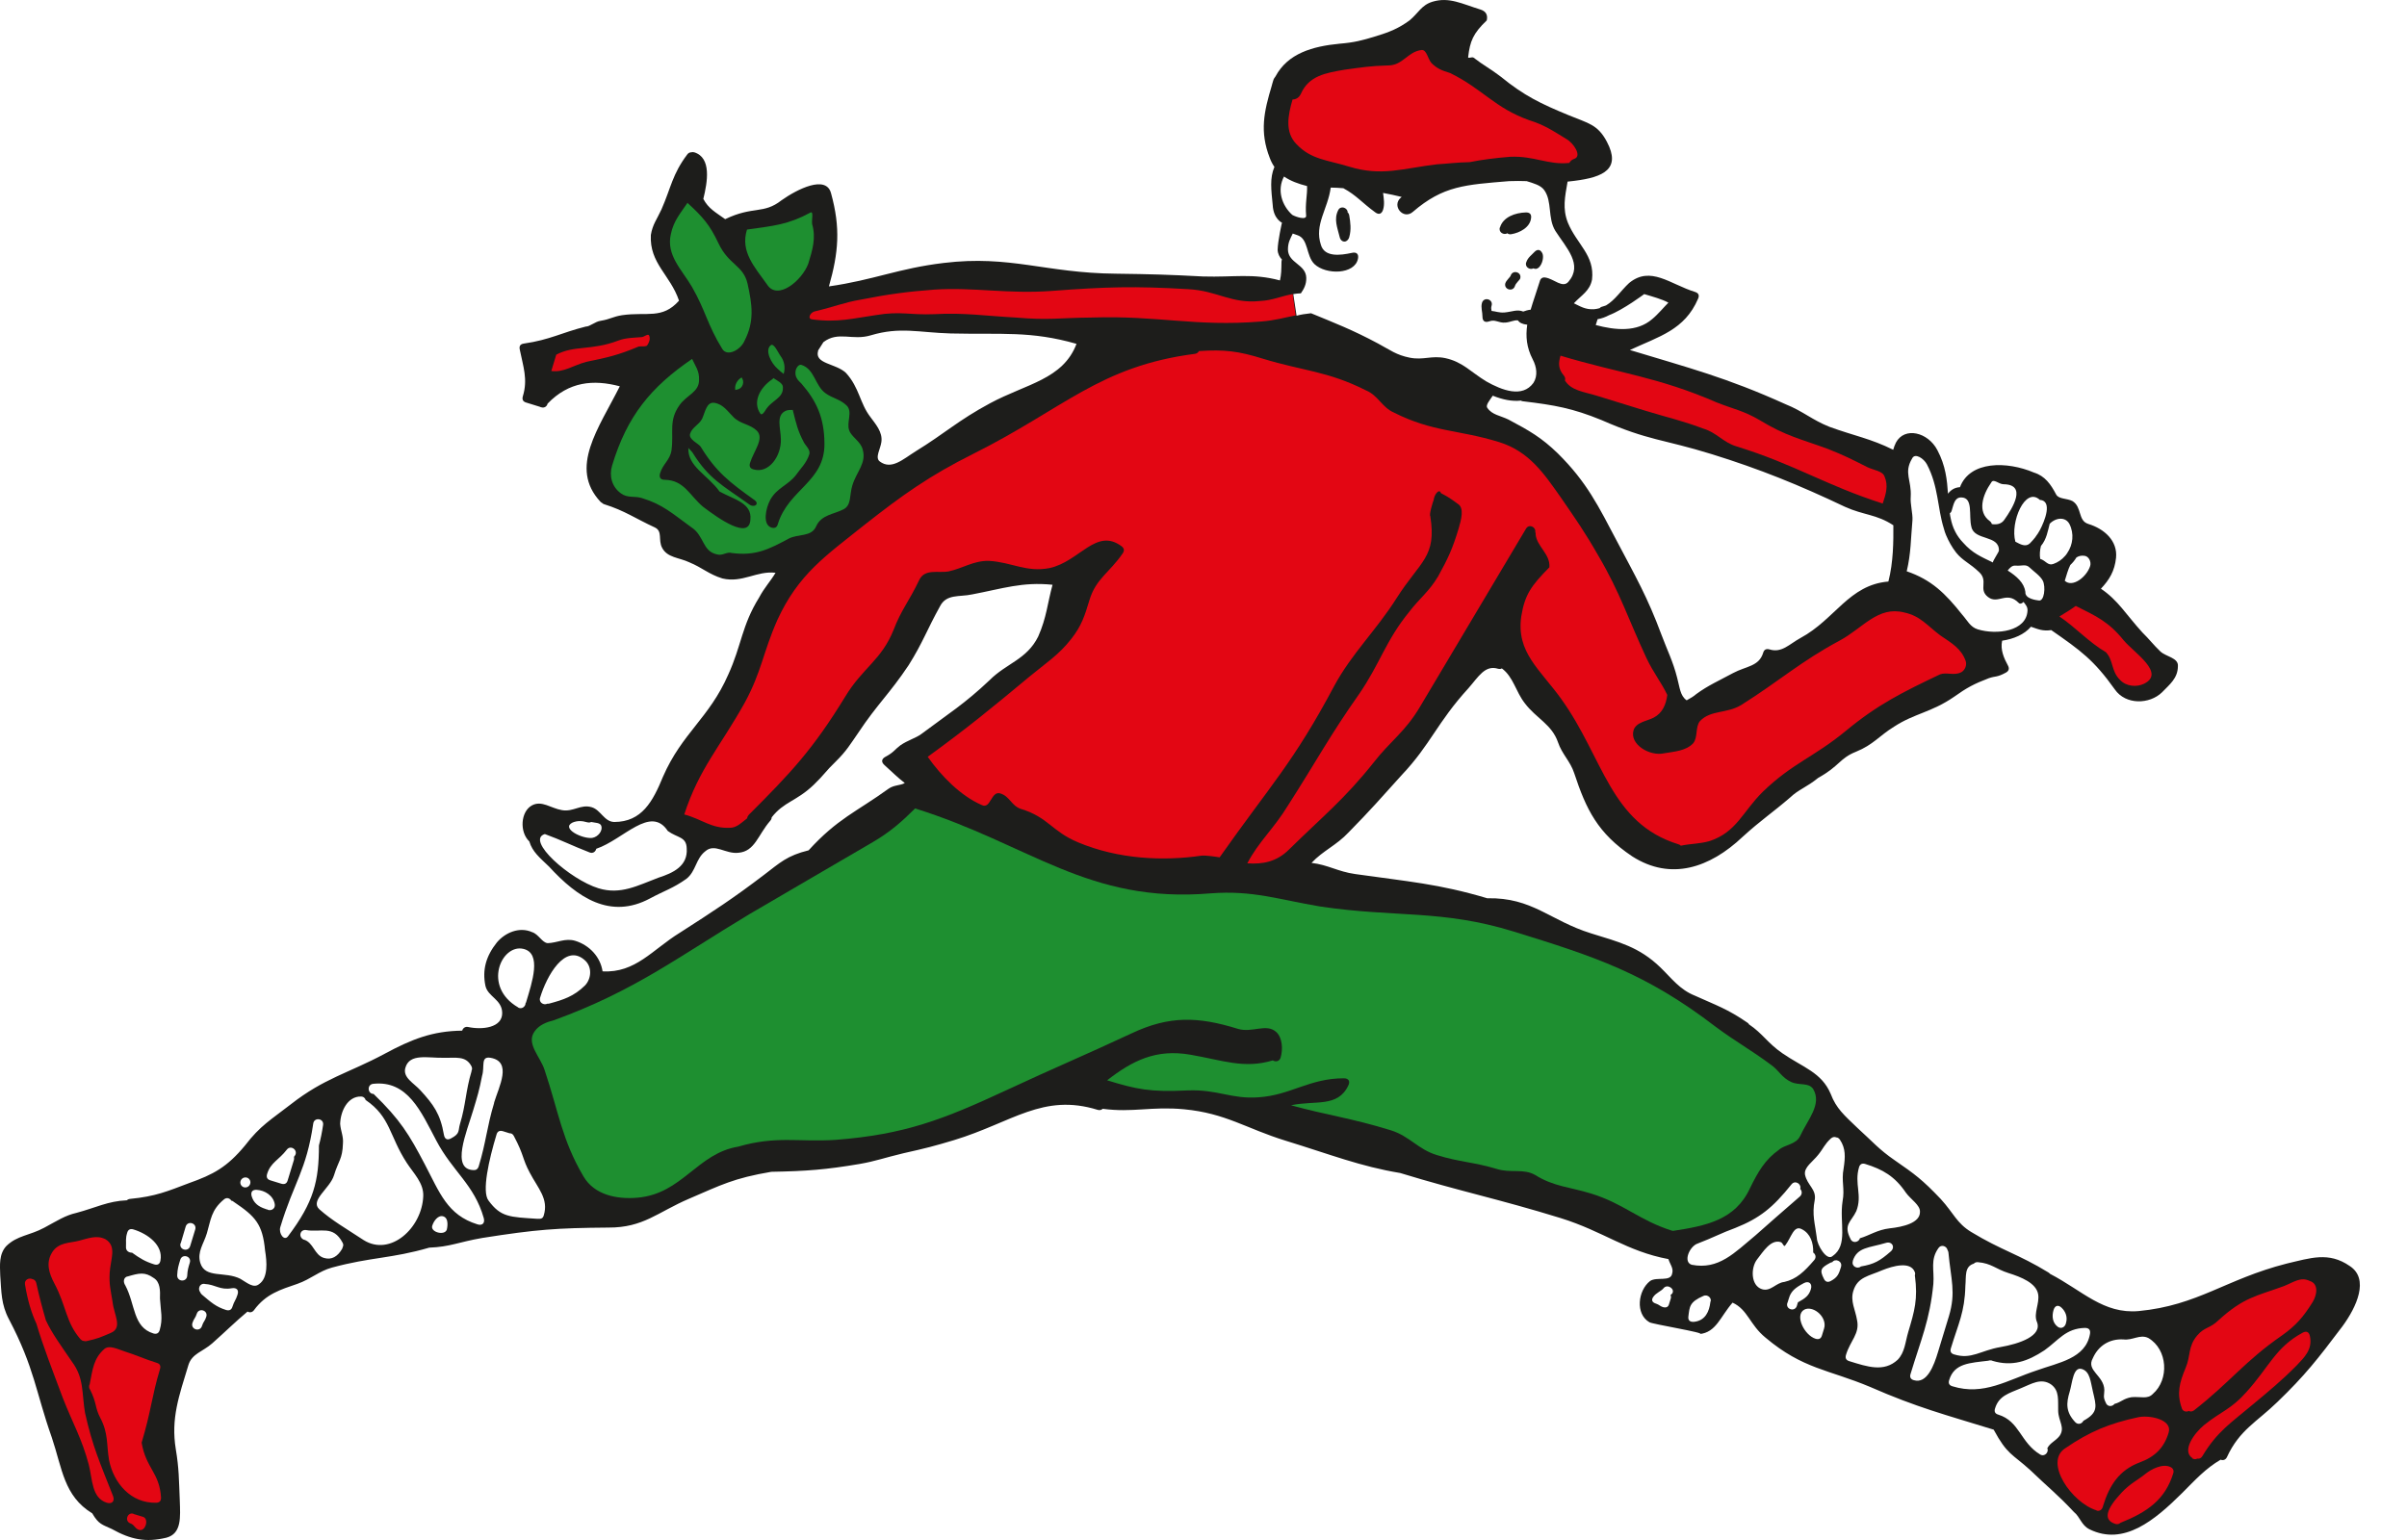
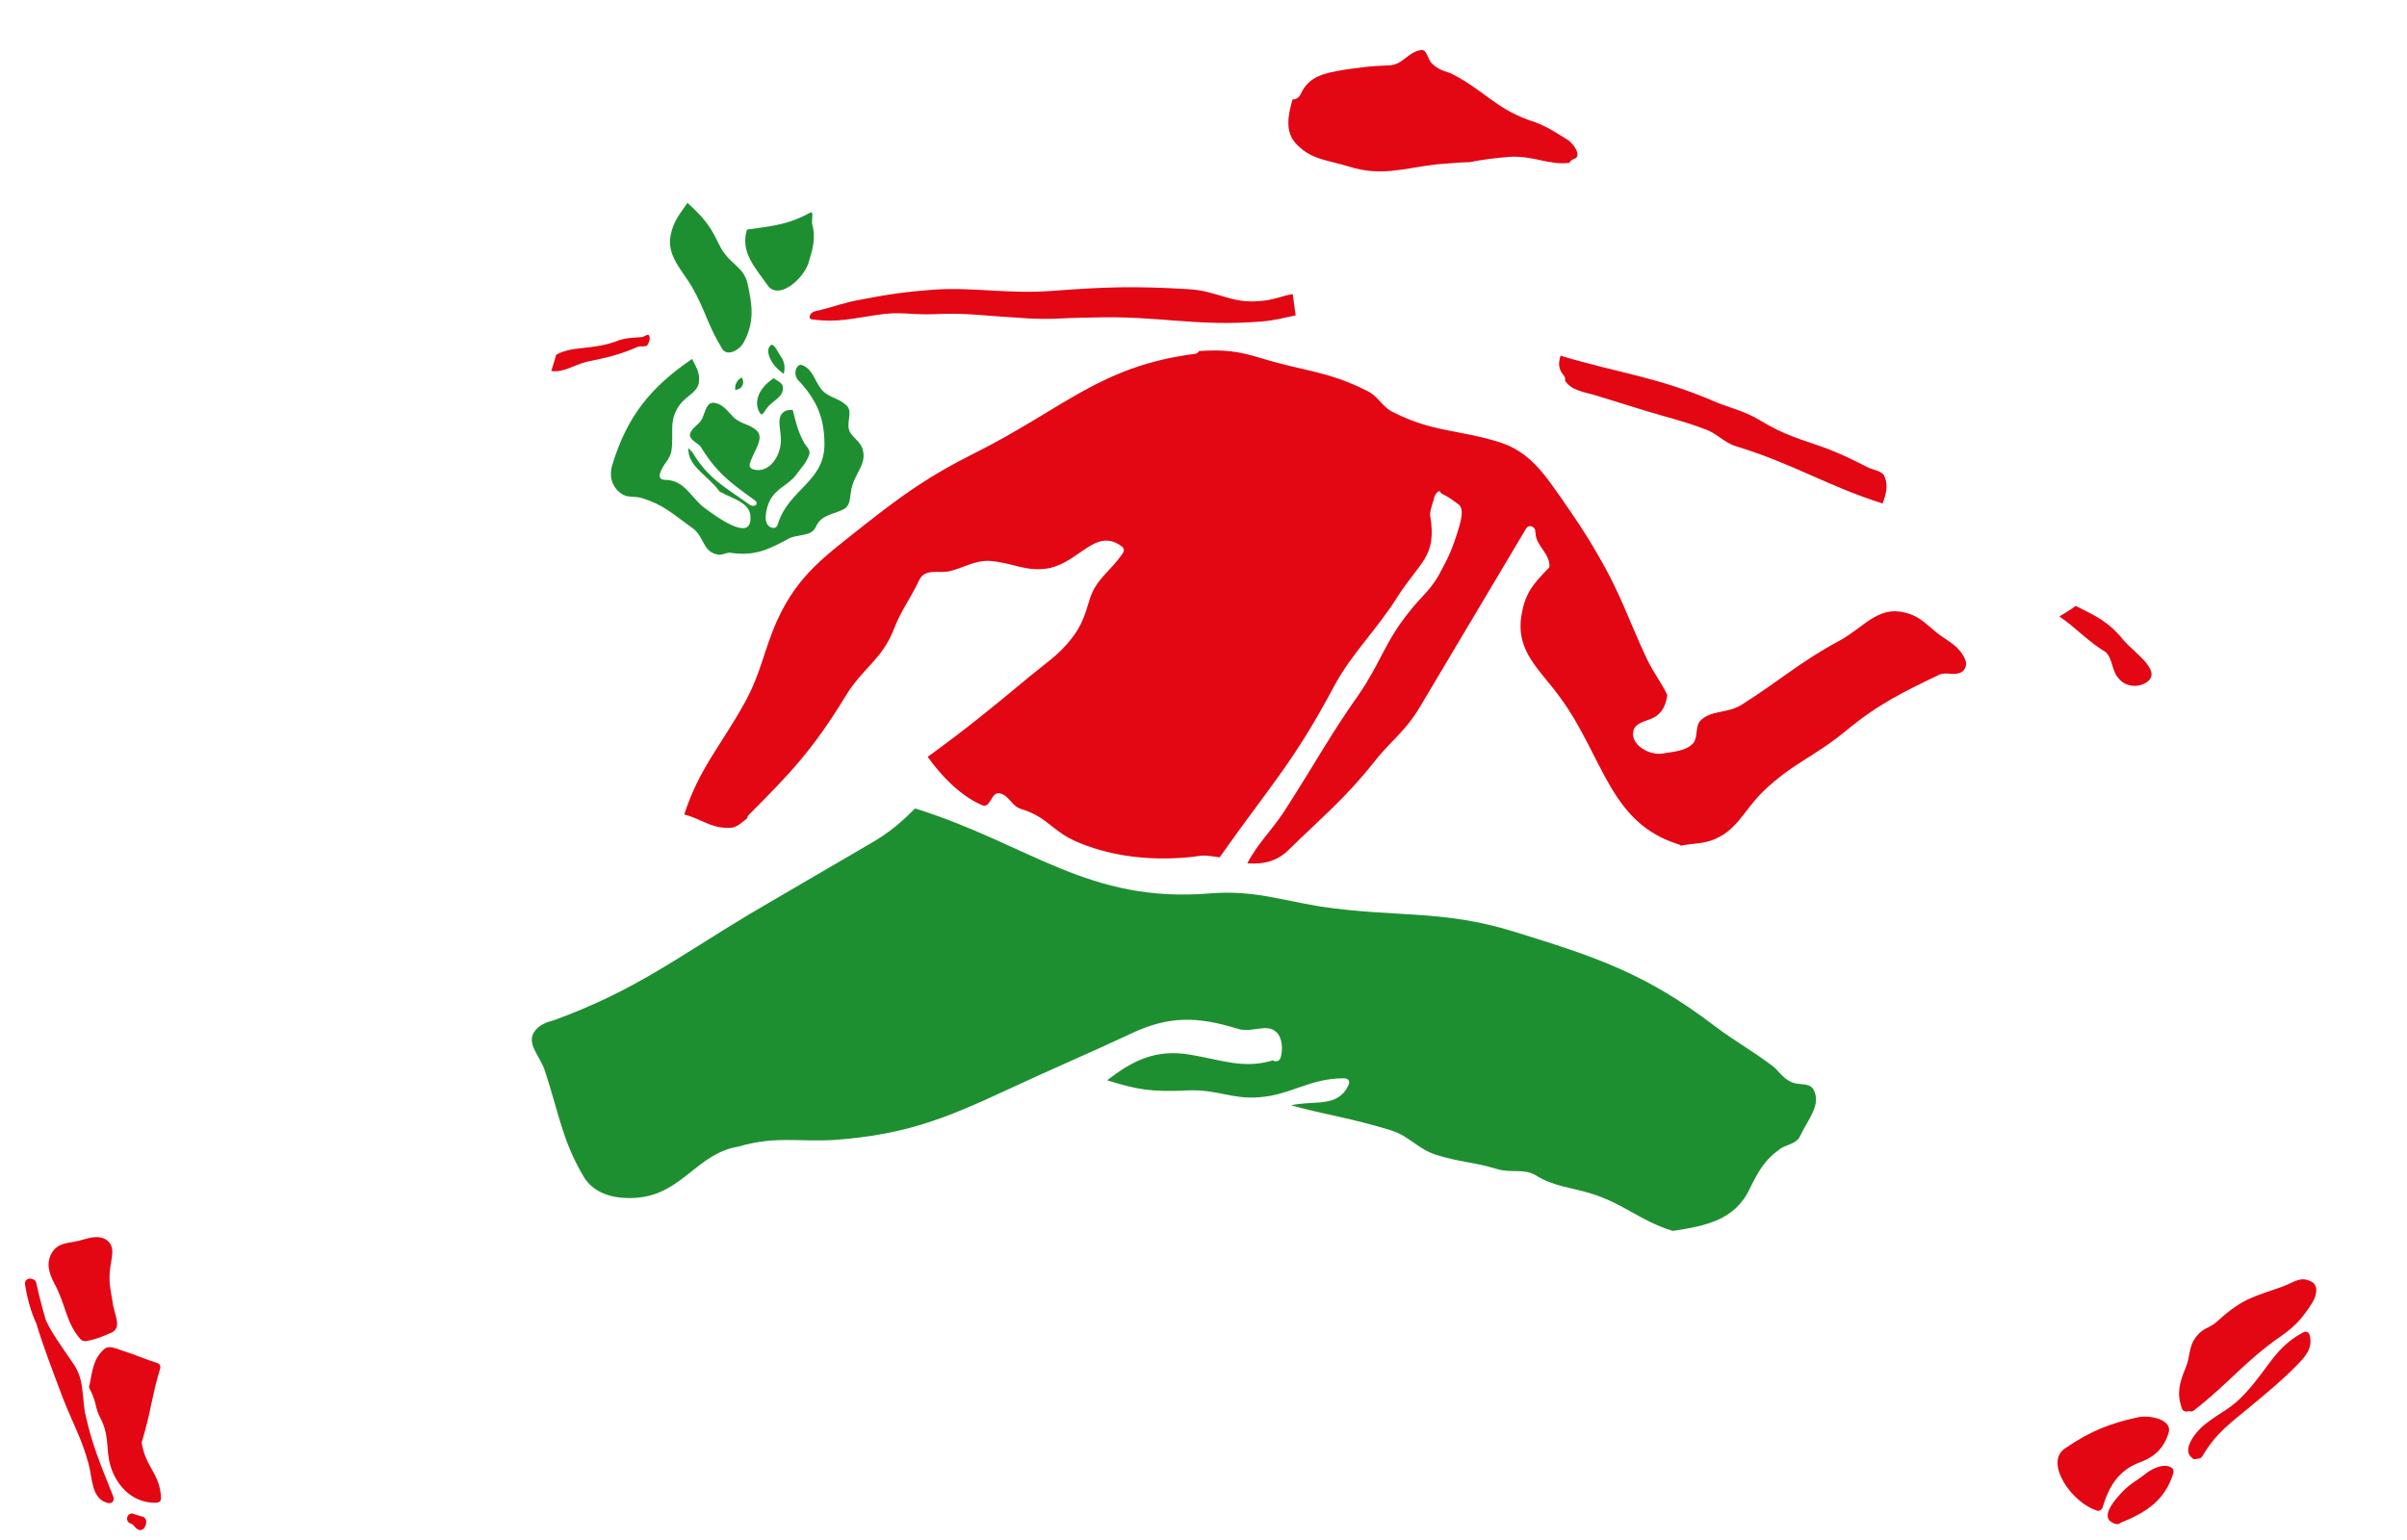
<svg xmlns="http://www.w3.org/2000/svg" width="50" height="32" viewBox="0 0 50 32" fill="none">
-   <path fill-rule="evenodd" clip-rule="evenodd" d="M26.674 3.665C26.521 3.946 26.627 4.27 26.844 4.465C26.914 4.506 27.141 4.582 27.132 4.48C27.109 4.226 27.16 4.047 27.151 3.866C26.972 3.821 26.809 3.761 26.674 3.669V3.665ZM33.186 6.633L33.148 6.754C33.554 6.862 34.001 6.907 34.321 6.63C34.439 6.534 34.57 6.375 34.657 6.289C34.526 6.216 34.324 6.162 34.155 6.111C34.155 6.111 33.717 6.439 33.423 6.55C33.352 6.588 33.276 6.617 33.186 6.633ZM27.988 4.407C28.008 4.423 28.02 4.442 28.027 4.474C28.052 4.621 28.072 4.77 28.027 4.929C27.988 5.054 27.857 5.05 27.828 4.923C27.781 4.729 27.704 4.557 27.797 4.369C27.848 4.264 27.988 4.315 27.995 4.407H27.988ZM31.159 4.726C31.223 4.512 31.47 4.42 31.7 4.414C31.776 4.414 31.815 4.452 31.805 4.528C31.786 4.726 31.569 4.837 31.396 4.866C31.361 4.872 31.332 4.866 31.313 4.847C31.242 4.891 31.124 4.831 31.156 4.726H31.159ZM31.703 5.455C31.735 5.35 31.818 5.299 31.872 5.238C31.936 5.171 31.997 5.181 32.038 5.261C32.071 5.324 32.048 5.474 31.971 5.553C31.933 5.592 31.888 5.595 31.853 5.576C31.783 5.614 31.671 5.553 31.703 5.452V5.455ZM31.271 5.885C31.287 5.827 31.37 5.76 31.38 5.729C31.422 5.595 31.62 5.655 31.578 5.789C31.569 5.818 31.485 5.885 31.47 5.942C31.428 6.076 31.23 6.015 31.271 5.881V5.885ZM41.398 11.686C41.395 11.654 41.523 11.469 41.523 11.441C41.533 11.11 41.011 11.24 40.951 10.947C40.89 10.715 40.999 10.336 40.737 10.336C40.599 10.339 40.583 10.482 40.542 10.61C40.535 10.635 40.522 10.654 40.503 10.664C40.506 10.696 40.513 10.727 40.519 10.759C40.538 10.858 40.567 10.957 40.618 11.052C40.657 11.129 40.711 11.205 40.781 11.278C40.976 11.498 41.152 11.568 41.401 11.689L41.398 11.686ZM42.073 12.294C42.054 12.45 42.322 12.472 42.341 12.476C42.469 12.514 42.498 12.186 42.434 12.065C42.38 11.963 42.249 11.877 42.159 11.791C42.079 11.714 41.996 11.765 41.871 11.753C41.795 11.746 41.75 11.8 41.705 11.855C41.891 11.972 42.047 12.113 42.07 12.291L42.073 12.294ZM39.605 11.87C40.12 12.046 40.407 12.326 40.765 12.778C40.868 12.893 40.928 13.03 41.082 13.077C41.478 13.198 42.095 13.119 42.117 12.689C42.121 12.609 42.079 12.568 42.034 12.507C42.012 12.533 41.964 12.562 41.932 12.526C41.68 12.272 41.507 12.568 41.296 12.405C41.091 12.246 41.309 12.074 41.114 11.89C40.919 11.702 40.772 11.654 40.634 11.482C40.542 11.364 40.478 11.243 40.426 11.122C40.407 11.078 40.391 11.03 40.379 10.982C40.244 10.552 40.27 10.11 40.027 9.648C39.963 9.527 39.778 9.403 39.72 9.527C39.541 9.826 39.711 9.973 39.691 10.323C39.678 10.466 39.736 10.68 39.727 10.807C39.691 11.202 39.698 11.492 39.608 11.87H39.605ZM41.376 10.89C41.475 10.906 41.574 10.89 41.635 10.801C41.814 10.549 42.108 10.068 41.619 10.062C41.517 10.062 41.411 9.935 41.363 10.027C41.181 10.288 41.072 10.638 41.331 10.826C41.357 10.845 41.37 10.868 41.376 10.89ZM42.284 11.154C42.319 11.11 42.348 11.062 42.373 11.017C42.476 10.823 42.642 10.406 42.373 10.387C42.066 10.103 41.753 10.855 41.865 11.256C41.967 11.31 42.076 11.374 42.166 11.291C42.21 11.246 42.249 11.202 42.284 11.157V11.154ZM42.38 11.613C42.498 11.648 42.539 11.762 42.655 11.718C42.747 11.686 42.83 11.629 42.894 11.555C42.913 11.536 42.929 11.514 42.942 11.492C43.061 11.32 43.089 11.087 42.987 10.887C42.907 10.737 42.709 10.75 42.578 10.883C42.539 11.03 42.514 11.205 42.396 11.345C42.373 11.434 42.367 11.527 42.38 11.61V11.613ZM43.131 11.587C43.096 11.645 43.054 11.695 43.006 11.74C42.958 11.835 42.926 11.957 42.891 12.068C43.051 12.218 43.348 11.988 43.419 11.759C43.444 11.673 43.39 11.559 43.3 11.549C43.23 11.539 43.176 11.555 43.128 11.587H43.131ZM39.228 12.081C39.33 11.68 39.333 11.25 39.33 10.915C38.978 10.683 38.716 10.708 38.323 10.53C37.38 10.081 36.549 9.744 35.561 9.438C34.535 9.12 34.254 9.161 33.266 8.728C32.668 8.483 32.288 8.416 31.642 8.339C31.623 8.339 31.607 8.333 31.594 8.324C31.409 8.346 31.204 8.301 31.009 8.222C30.948 8.314 30.852 8.422 30.897 8.476C30.993 8.62 31.166 8.636 31.335 8.718C31.773 8.951 32.019 9.091 32.361 9.422C32.965 10.021 33.199 10.508 33.599 11.266C33.976 11.982 34.222 12.405 34.513 13.189C34.634 13.514 34.752 13.74 34.839 14.083C34.893 14.281 34.9 14.459 35.037 14.552C35.133 14.497 35.171 14.478 35.238 14.421C35.481 14.243 35.702 14.147 36.002 13.985C36.271 13.841 36.539 13.851 36.626 13.564C36.645 13.498 36.69 13.475 36.757 13.494C37.013 13.574 37.169 13.383 37.403 13.256C38.122 12.867 38.406 12.154 39.225 12.084L39.228 12.081ZM16.995 7.289C16.912 7.566 17.363 7.547 17.574 7.75C17.855 8.059 17.858 8.378 18.082 8.667C18.184 8.808 18.338 8.976 18.309 9.183C18.29 9.33 18.171 9.508 18.274 9.588C18.517 9.772 18.756 9.543 19.022 9.377C19.632 9.002 19.901 8.737 20.569 8.378C21.323 7.973 22.081 7.884 22.362 7.145C21.413 6.872 20.805 6.954 19.747 6.929C19.086 6.91 18.696 6.786 18.091 6.967C17.705 7.085 17.414 6.872 17.104 7.11C17.104 7.117 16.995 7.276 16.992 7.286L16.995 7.289ZM26.866 6.111C26.918 6.101 26.969 6.098 27.023 6.095C27.084 6.006 27.138 5.913 27.135 5.773C27.128 5.49 26.761 5.471 26.754 5.187C26.754 5.031 26.806 4.958 26.854 4.853C26.882 4.863 26.914 4.875 26.946 4.885C27.186 4.958 27.125 5.311 27.304 5.487C27.544 5.716 28.145 5.706 28.209 5.375C28.228 5.28 28.18 5.232 28.084 5.254C27.838 5.308 27.515 5.347 27.439 5.089C27.298 4.665 27.582 4.35 27.643 3.898C27.726 3.898 27.816 3.904 27.905 3.911C28.18 4.06 28.289 4.21 28.57 4.414C28.644 4.468 28.701 4.445 28.73 4.359C28.765 4.245 28.746 4.13 28.73 4.009C28.858 4.032 28.986 4.06 29.117 4.092L29.098 4.108C28.903 4.277 29.152 4.573 29.347 4.404C29.983 3.856 30.44 3.84 31.348 3.764C31.479 3.758 31.601 3.761 31.712 3.764C31.856 3.809 32.003 3.847 32.077 3.949C32.249 4.188 32.144 4.531 32.31 4.799C32.537 5.152 32.886 5.496 32.582 5.853C32.461 5.999 32.278 5.792 32.102 5.767C32.045 5.757 32.003 5.783 31.987 5.84C31.923 6.05 31.85 6.248 31.796 6.435C31.735 6.442 31.684 6.458 31.642 6.474C31.514 6.423 31.418 6.477 31.255 6.493C31.137 6.502 31.064 6.467 30.984 6.461C30.977 6.426 30.971 6.391 30.984 6.353C31.025 6.219 30.827 6.158 30.785 6.292C30.757 6.391 30.795 6.474 30.795 6.582C30.795 6.674 30.849 6.709 30.936 6.677C31.067 6.63 31.128 6.716 31.274 6.703C31.383 6.693 31.45 6.646 31.533 6.658C31.559 6.703 31.626 6.738 31.725 6.747C31.69 6.986 31.709 7.219 31.84 7.47C31.92 7.623 31.949 7.808 31.853 7.957C31.623 8.273 31.201 8.11 30.875 7.926C30.549 7.728 30.386 7.521 30.025 7.442C29.734 7.381 29.574 7.489 29.283 7.432C29.002 7.375 28.883 7.276 28.628 7.139C28.087 6.849 27.71 6.706 27.234 6.509C27.116 6.521 27.017 6.537 26.933 6.56L26.866 6.117V6.111ZM12.248 17.713C11.871 17.567 11.669 17.459 11.318 17.331C10.909 17.455 11.842 18.277 12.433 18.458C12.891 18.598 13.245 18.401 13.677 18.238C13.981 18.14 14.291 17.997 14.265 17.63C14.259 17.382 14.073 17.414 13.872 17.267C13.514 16.723 12.951 17.446 12.386 17.637C12.373 17.694 12.318 17.742 12.248 17.713ZM12.197 17.086C12.091 17.054 11.989 17.051 11.893 17.092C11.647 17.213 12.095 17.436 12.302 17.411C12.433 17.388 12.523 17.255 12.491 17.162C12.469 17.092 12.363 17.099 12.28 17.08C12.258 17.092 12.229 17.096 12.2 17.086H12.197ZM10.762 20.932C10.017 20.499 10.416 19.614 10.867 19.716C11.264 19.802 11.049 20.423 10.931 20.818C10.931 20.827 10.925 20.837 10.918 20.843C10.918 20.913 10.841 20.98 10.762 20.935V20.932ZM11.219 20.732C11.359 20.27 11.737 19.605 12.136 19.942C12.312 20.085 12.283 20.34 12.152 20.477C11.919 20.706 11.698 20.776 11.411 20.853C11.395 20.856 11.382 20.859 11.369 20.856C11.299 20.894 11.187 20.834 11.219 20.732ZM10.266 22.913C10.11 23.428 10.1 23.725 9.943 24.24C9.927 24.288 9.892 24.317 9.841 24.314C9.358 24.304 9.694 23.524 9.828 23.075C9.914 22.792 9.959 22.645 10.014 22.355C10.074 22.155 9.978 21.945 10.189 21.98C10.646 22.059 10.365 22.578 10.263 22.913H10.266ZM10.595 23.549C10.627 23.549 10.656 23.569 10.675 23.607C10.893 24.017 10.845 24.069 11.005 24.368C11.177 24.696 11.401 24.912 11.295 25.256C11.276 25.323 11.235 25.329 11.164 25.326C10.586 25.288 10.404 25.294 10.148 24.947C10.004 24.763 10.157 24.094 10.314 23.575C10.333 23.508 10.378 23.486 10.445 23.505L10.586 23.549H10.595ZM9.796 22.257C9.672 22.668 9.678 22.951 9.556 23.352C9.512 23.498 9.563 23.553 9.371 23.654C9.291 23.699 9.237 23.671 9.221 23.578C9.147 23.142 9 22.948 8.735 22.658C8.594 22.502 8.358 22.39 8.422 22.183C8.511 21.884 8.885 21.986 9.211 21.98C9.47 21.986 9.675 21.932 9.793 22.155C9.812 22.193 9.809 22.225 9.793 22.254L9.796 22.257ZM7.75 22.521C8.47 22.441 8.748 23.104 9.064 23.702C9.403 24.346 9.851 24.613 10.049 25.31C10.078 25.415 10.02 25.473 9.918 25.441C9.291 25.247 9.134 24.782 8.824 24.193C8.498 23.572 8.316 23.269 7.76 22.731C7.635 22.731 7.619 22.537 7.75 22.521ZM7.597 22.858C8.115 23.212 8.083 23.6 8.45 24.164C8.588 24.377 8.805 24.584 8.792 24.855C8.767 25.514 8.112 26.116 7.555 25.769C7.172 25.517 6.9 25.364 6.635 25.129C6.43 24.944 6.852 24.699 6.938 24.422C7.031 24.116 7.114 24.088 7.124 23.76C7.137 23.613 7.079 23.508 7.066 23.355C7.073 23.081 7.226 22.779 7.498 22.785C7.552 22.785 7.587 22.82 7.597 22.862V22.858ZM8.978 25.473C9.01 25.367 9.103 25.243 9.208 25.275C9.339 25.317 9.285 25.533 9.282 25.549C9.24 25.683 8.94 25.606 8.978 25.473ZM6.711 23.378C6.689 23.53 6.66 23.671 6.625 23.801C6.625 24.54 6.52 24.976 5.983 25.689C5.903 25.797 5.784 25.629 5.823 25.498C6.107 24.559 6.363 24.329 6.507 23.346C6.526 23.209 6.734 23.237 6.711 23.378ZM6.315 25.762C6.19 25.708 6.232 25.546 6.353 25.559C6.66 25.616 6.919 25.447 7.117 25.823C7.137 25.858 7.133 25.893 7.117 25.918C7.117 25.931 7.111 25.941 7.105 25.953C7.015 26.106 6.89 26.189 6.727 26.138C6.529 26.078 6.513 25.82 6.315 25.759V25.762ZM6.123 24.017L6.107 24.037C6.11 24.056 6.11 24.075 6.107 24.097L5.976 24.527C5.957 24.594 5.912 24.616 5.845 24.597L5.618 24.527C5.551 24.508 5.529 24.463 5.548 24.396C5.621 24.154 5.794 24.104 5.957 23.89C6.04 23.779 6.206 23.906 6.123 24.017ZM5.545 25.129C5.545 25.129 5.525 25.129 5.519 25.122C5.369 25.075 5.27 24.998 5.228 24.858C5.203 24.769 5.241 24.718 5.334 24.724C5.5 24.734 5.679 24.842 5.708 25.024C5.724 25.129 5.612 25.173 5.545 25.129ZM4.998 24.54C5.014 24.486 5.072 24.454 5.129 24.47C5.183 24.486 5.215 24.546 5.196 24.6C5.18 24.654 5.123 24.686 5.065 24.67C5.011 24.654 4.979 24.594 4.998 24.54ZM4.809 24.95C4.829 24.95 4.845 24.966 4.864 24.979C5.302 25.275 5.455 25.434 5.506 25.982C5.545 26.221 5.573 26.552 5.382 26.683C5.27 26.775 5.139 26.66 4.995 26.574C4.675 26.409 4.26 26.574 4.16 26.24C4.093 26.011 4.231 25.848 4.298 25.625C4.381 25.345 4.384 25.145 4.653 24.922C4.714 24.871 4.781 24.903 4.809 24.954V24.95ZM3.755 25.832L3.857 25.488C3.898 25.355 4.097 25.415 4.055 25.549L3.95 25.893C3.908 26.027 3.71 25.966 3.751 25.832H3.755ZM3.943 26.237C3.911 26.342 3.895 26.393 3.889 26.507C3.882 26.648 3.675 26.638 3.681 26.498C3.687 26.364 3.707 26.3 3.745 26.176C3.786 26.043 3.985 26.103 3.943 26.237ZM4.247 26.679C4.483 26.692 4.566 26.813 4.819 26.768C4.918 26.753 4.966 26.807 4.934 26.902C4.899 27.017 4.864 27.036 4.829 27.151C4.809 27.217 4.765 27.24 4.698 27.221C4.483 27.154 4.381 27.058 4.192 26.899C4.176 26.883 4.164 26.867 4.157 26.848C4.109 26.788 4.141 26.67 4.244 26.676L4.247 26.679ZM4.285 27.361C4.26 27.447 4.221 27.466 4.196 27.552C4.154 27.686 3.956 27.625 3.997 27.491C4.023 27.405 4.061 27.386 4.087 27.3C4.129 27.166 4.327 27.227 4.285 27.361ZM2.617 25.915C2.623 25.782 2.604 25.74 2.642 25.616C2.661 25.549 2.706 25.527 2.77 25.546C3.074 25.638 3.393 25.877 3.333 26.192C3.32 26.269 3.272 26.294 3.201 26.272C3.019 26.215 2.907 26.148 2.744 26.03C2.677 26.03 2.613 25.992 2.617 25.912V25.915ZM2.645 26.526C2.891 26.453 3.01 26.425 3.192 26.555C3.329 26.638 3.329 26.819 3.323 26.982C3.339 27.253 3.387 27.396 3.317 27.638C3.297 27.705 3.253 27.727 3.186 27.708C2.76 27.577 2.815 27.112 2.604 26.711C2.556 26.641 2.562 26.549 2.645 26.523V26.526ZM34.733 26.88C34.733 26.88 34.714 26.902 34.701 26.912C34.711 26.931 34.714 26.953 34.708 26.979L34.669 27.103C34.653 27.16 34.609 27.179 34.541 27.16C34.484 27.141 34.462 27.109 34.404 27.09C34.321 27.065 34.298 27.017 34.34 26.953C34.401 26.861 34.503 26.835 34.557 26.768C34.634 26.67 34.807 26.784 34.733 26.883V26.88ZM35.529 27.058C35.507 27.246 35.427 27.44 35.194 27.466C35.107 27.475 35.062 27.437 35.072 27.358C35.098 27.151 35.094 27.055 35.385 26.928C35.481 26.886 35.568 26.988 35.529 27.055V27.058ZM37.393 24.702C37.431 24.74 37.444 24.807 37.393 24.858C36.971 25.227 36.805 25.367 36.466 25.67C36.028 26.033 35.702 26.39 35.142 26.281C34.954 26.224 35.098 25.893 35.267 25.839C35.584 25.718 35.763 25.619 36.044 25.517C36.555 25.313 36.827 25.094 37.214 24.61C37.291 24.514 37.425 24.603 37.396 24.702H37.393ZM38.147 23.635C38.173 23.635 38.199 23.651 38.221 23.683C38.342 23.865 38.333 24.04 38.297 24.279C38.246 24.546 38.326 24.696 38.275 24.963C38.205 25.412 38.4 25.874 38.064 26.103C37.943 26.205 37.745 25.867 37.741 25.727C37.703 25.422 37.636 25.243 37.697 24.934C37.735 24.712 37.543 24.632 37.495 24.409C37.47 24.253 37.652 24.145 37.77 23.995C37.876 23.865 37.901 23.776 38.035 23.654C38.074 23.623 38.112 23.619 38.147 23.635ZM37.661 26.023C37.709 26.055 37.738 26.122 37.687 26.183C37.479 26.425 37.316 26.581 37.064 26.638C36.891 26.654 36.782 26.845 36.6 26.788C36.367 26.714 36.364 26.342 36.501 26.167C36.623 26.014 36.782 25.746 36.99 25.81C37.038 25.826 37.054 25.922 37.083 25.88C37.211 25.718 37.259 25.447 37.431 25.543C37.607 25.632 37.671 25.826 37.665 26.023H37.661ZM37.131 27.071C37.14 27.036 37.15 27.007 37.16 26.979C37.166 26.959 37.172 26.94 37.179 26.924C37.224 26.826 37.284 26.762 37.47 26.663C37.575 26.606 37.652 26.673 37.617 26.788C37.578 26.918 37.505 26.976 37.348 27.061C37.342 27.084 37.332 27.106 37.326 27.135C37.284 27.268 37.086 27.208 37.128 27.074L37.131 27.071ZM38.243 26.326C38.198 26.472 38.173 26.542 38.029 26.619C37.968 26.651 37.92 26.638 37.888 26.574C37.789 26.383 37.831 26.342 38.019 26.24C38.032 26.234 38.048 26.227 38.061 26.227C38.122 26.141 38.278 26.205 38.243 26.323V26.326ZM38.486 26.205C38.576 25.912 38.828 25.931 39.177 25.826C39.304 25.788 39.375 25.918 39.276 26.004C39.049 26.202 38.931 26.269 38.656 26.316C38.588 26.377 38.454 26.316 38.489 26.205H38.486ZM38.445 25.753C38.282 25.444 38.454 25.393 38.56 25.167C38.691 24.836 38.515 24.597 38.617 24.256C38.636 24.189 38.681 24.167 38.745 24.186C39.109 24.298 39.362 24.444 39.592 24.785C39.694 24.925 39.889 25.04 39.883 25.18C39.889 25.412 39.528 25.495 39.253 25.524C38.994 25.555 38.838 25.67 38.636 25.73C38.614 25.81 38.492 25.845 38.441 25.75L38.445 25.753ZM37.895 27.593L37.847 27.749C37.828 27.816 37.783 27.838 37.716 27.819C37.479 27.746 37.275 27.326 37.479 27.214C37.645 27.125 37.923 27.329 37.901 27.558C37.901 27.571 37.895 27.584 37.892 27.596L37.895 27.593ZM39.778 26.507C39.842 27.001 39.771 27.236 39.64 27.676C39.576 27.892 39.57 28.099 39.42 28.255C39.135 28.517 38.796 28.402 38.416 28.284C38.349 28.265 38.326 28.22 38.346 28.154C38.435 27.857 38.636 27.714 38.576 27.431C38.541 27.214 38.432 27.039 38.499 26.823C38.588 26.533 38.819 26.517 39.103 26.393C39.324 26.304 39.685 26.205 39.774 26.428C39.787 26.456 39.784 26.485 39.774 26.507H39.778ZM40.452 25.966C40.452 25.966 40.471 26.001 40.474 26.023C40.526 26.59 40.634 26.851 40.484 27.351L40.257 28.096C40.174 28.373 40.03 28.762 39.755 28.679C39.688 28.66 39.666 28.615 39.688 28.548C39.902 27.838 40.088 27.434 40.161 26.679C40.184 26.383 40.091 26.183 40.267 25.934C40.324 25.852 40.43 25.893 40.452 25.963V25.966ZM41.005 26.253C41.024 26.237 41.05 26.224 41.085 26.227C41.366 26.25 41.459 26.37 41.721 26.453C41.986 26.536 42.297 26.66 42.338 26.893C42.37 27.084 42.242 27.288 42.309 27.459C42.44 27.759 41.942 27.924 41.555 27.991C41.143 28.061 40.951 28.255 40.593 28.144C40.526 28.125 40.503 28.08 40.526 28.013C40.679 27.507 40.813 27.268 40.826 26.721C40.845 26.526 40.8 26.313 41.008 26.256L41.005 26.253ZM41.312 28.271C41.312 28.271 41.338 28.265 41.353 28.268C41.37 28.268 41.382 28.271 41.392 28.278C41.804 28.399 42.117 28.29 42.469 28.058C42.763 27.848 42.91 27.603 43.31 27.593C43.393 27.593 43.428 27.634 43.415 27.717C43.326 28.233 42.757 28.313 42.303 28.478C41.696 28.679 41.206 29.007 40.558 28.806C40.49 28.787 40.468 28.743 40.49 28.676C40.596 28.326 40.916 28.322 41.309 28.274L41.312 28.271ZM42.527 30.086C42.568 30.169 42.476 30.28 42.38 30.223C41.967 29.975 41.955 29.532 41.51 29.395C41.443 29.376 41.421 29.332 41.443 29.265C41.523 29 41.737 28.95 41.983 28.845C42.191 28.762 42.392 28.625 42.603 28.765C42.786 28.895 42.747 29.096 42.754 29.319C42.76 29.535 42.904 29.663 42.782 29.838C42.703 29.94 42.584 29.984 42.533 30.086H42.527ZM42.751 27.574C42.635 27.491 42.619 27.351 42.658 27.221C42.687 27.125 42.757 27.106 42.827 27.176C42.901 27.246 42.955 27.361 42.917 27.488C42.904 27.568 42.824 27.625 42.747 27.571L42.751 27.574ZM43.748 29.157C43.678 29.02 43.713 28.997 43.713 28.883C43.706 28.58 43.329 28.482 43.473 28.224C43.588 27.962 43.821 27.816 44.109 27.832C44.301 27.857 44.454 27.717 44.627 27.803C45.03 28.039 45.065 28.666 44.72 28.965C44.611 29.08 44.467 29.016 44.279 29.032C44.106 29.061 44.068 29.134 43.924 29.172C43.882 29.227 43.789 29.239 43.748 29.16V29.157ZM43.105 29.548C42.91 29.338 42.92 29.157 42.993 28.918C43.048 28.736 43.064 28.392 43.246 28.447C43.419 28.501 43.425 28.708 43.476 28.918C43.543 29.211 43.601 29.348 43.278 29.523C43.249 29.583 43.169 29.615 43.108 29.551L43.105 29.548ZM35.318 27.721C35.437 27.695 34.318 27.514 34.263 27.475C33.966 27.303 34.024 26.816 34.276 26.619C34.414 26.523 34.708 26.644 34.736 26.46C34.768 26.355 34.692 26.272 34.657 26.163C33.79 26.001 33.308 25.587 32.416 25.31C31.115 24.909 30.357 24.763 29.085 24.374C28.257 24.237 27.646 23.992 26.703 23.702C25.888 23.451 25.463 23.132 24.597 23.05C23.919 22.986 23.532 23.123 22.906 23.04C22.883 23.062 22.848 23.075 22.803 23.062C21.662 22.709 21.026 23.323 19.821 23.69C19.409 23.814 19.239 23.858 18.769 23.963C18.366 24.059 18.187 24.129 17.858 24.186C17.161 24.304 16.752 24.336 16.023 24.349C15.237 24.482 14.981 24.622 14.313 24.909C13.658 25.189 13.367 25.511 12.638 25.508C11.557 25.517 11.148 25.546 10.017 25.724C9.521 25.81 9.349 25.909 8.917 25.925C8.131 26.154 7.709 26.119 6.897 26.339C6.628 26.412 6.459 26.578 6.181 26.676C5.82 26.8 5.525 26.886 5.276 27.224C5.238 27.275 5.183 27.278 5.142 27.253C4.87 27.482 4.694 27.66 4.407 27.915C4.212 28.087 3.988 28.125 3.914 28.364C3.719 29.007 3.547 29.472 3.652 30.115C3.719 30.516 3.716 30.739 3.735 31.188C3.745 31.522 3.777 31.866 3.457 31.952C3.029 32.054 2.719 31.993 2.322 31.771C2.124 31.678 2.051 31.678 1.916 31.446C1.325 31.086 1.293 30.513 1.076 29.87C0.743 28.927 0.715 28.418 0.187 27.415C0.021 27.103 0.03 26.842 0.005 26.504C-0.002 26.288 -0.024 26.058 0.133 25.89C0.36 25.67 0.612 25.676 0.919 25.511C1.188 25.367 1.351 25.256 1.59 25.202C1.984 25.097 2.243 24.957 2.636 24.941C2.652 24.925 2.674 24.915 2.703 24.912C3.233 24.861 3.48 24.753 3.927 24.584C4.429 24.406 4.714 24.256 5.091 23.801C5.407 23.387 5.631 23.266 6.043 22.945C6.74 22.4 7.236 22.301 7.984 21.9C8.55 21.595 8.981 21.423 9.601 21.416C9.614 21.368 9.659 21.327 9.723 21.34C10.014 21.403 10.439 21.359 10.432 21.044C10.426 20.767 10.135 20.712 10.084 20.486C10.014 20.152 10.097 19.866 10.32 19.585C10.493 19.378 10.79 19.251 11.053 19.369C11.187 19.41 11.264 19.592 11.379 19.598C11.577 19.592 11.74 19.487 11.951 19.55C12.248 19.643 12.472 19.885 12.517 20.184C13.201 20.222 13.549 19.735 14.121 19.382C14.812 18.939 15.234 18.665 15.876 18.175C16.202 17.927 16.346 17.78 16.797 17.669C17.401 17.006 17.788 16.873 18.462 16.386C18.574 16.309 18.699 16.325 18.795 16.271C18.638 16.15 18.558 16.064 18.373 15.898C18.302 15.835 18.309 15.771 18.392 15.726C18.571 15.631 18.587 15.573 18.702 15.488C18.859 15.379 19.025 15.338 19.143 15.249C19.703 14.829 20.038 14.625 20.559 14.131C20.908 13.781 21.33 13.704 21.566 13.227C21.742 12.829 21.758 12.539 21.864 12.151C21.234 12.087 20.834 12.23 20.195 12.351C19.93 12.409 19.658 12.335 19.524 12.603C19.255 13.087 19.172 13.348 18.875 13.822C18.475 14.421 18.226 14.628 17.829 15.226C17.663 15.465 17.586 15.602 17.363 15.822C17.142 16.035 17.126 16.093 16.905 16.306C16.544 16.653 16.285 16.656 16.03 16.984C16.03 17.006 16.02 17.032 16.001 17.054C15.745 17.347 15.684 17.691 15.339 17.72C15.071 17.751 14.847 17.516 14.652 17.688C14.45 17.844 14.46 18.102 14.259 18.261C13.977 18.461 13.805 18.506 13.504 18.668C12.68 19.111 11.999 18.656 11.404 18.006C11.212 17.821 11.062 17.704 10.995 17.484C10.787 17.287 10.816 16.863 11.049 16.736C11.254 16.624 11.443 16.796 11.673 16.834C11.912 16.876 12.063 16.704 12.293 16.774C12.481 16.831 12.552 17.076 12.759 17.08C13.332 17.08 13.562 16.653 13.773 16.137C14.172 15.226 14.729 14.927 15.128 14.017C15.406 13.408 15.406 13.001 15.768 12.418C15.879 12.208 16.004 12.081 16.11 11.902C15.723 11.855 15.422 12.119 15.007 12.02C14.719 11.931 14.598 11.8 14.316 11.683C14.105 11.584 13.862 11.59 13.754 11.383C13.667 11.218 13.77 11.04 13.603 10.96C13.201 10.775 12.974 10.61 12.555 10.479C12.533 10.473 12.517 10.463 12.507 10.45C12.494 10.444 12.485 10.438 12.472 10.425C11.813 9.718 12.437 8.9 12.875 8.027C12.325 7.881 11.816 7.929 11.375 8.387C11.363 8.438 11.315 8.483 11.248 8.464C11.238 8.464 11.228 8.46 11.219 8.454L10.931 8.365C10.864 8.346 10.841 8.301 10.861 8.234C10.969 7.881 10.867 7.614 10.797 7.263C10.781 7.19 10.809 7.149 10.883 7.139C11.43 7.06 11.669 6.91 12.168 6.786C12.258 6.786 12.354 6.684 12.481 6.665C12.676 6.633 12.724 6.582 12.919 6.55C13.44 6.474 13.754 6.642 14.105 6.248C13.926 5.713 13.488 5.474 13.52 4.882C13.556 4.662 13.648 4.554 13.741 4.35C13.939 3.901 13.965 3.621 14.278 3.207C14.3 3.178 14.329 3.165 14.358 3.165C14.377 3.159 14.399 3.159 14.422 3.165C14.783 3.277 14.697 3.78 14.61 4.133C14.716 4.334 14.863 4.41 15.064 4.554C15.646 4.274 15.857 4.458 16.234 4.162C16.557 3.933 17.165 3.624 17.264 4.019C17.462 4.738 17.42 5.245 17.219 5.951C18.152 5.818 18.664 5.576 19.604 5.464C20.991 5.296 21.716 5.674 23.177 5.687C23.919 5.697 24.258 5.706 24.993 5.745C25.642 5.764 26.016 5.674 26.588 5.827C26.617 5.7 26.617 5.608 26.62 5.442C26.62 5.423 26.623 5.407 26.63 5.394C26.579 5.34 26.544 5.276 26.54 5.191C26.544 4.999 26.63 4.627 26.63 4.627C26.63 4.627 26.454 4.551 26.438 4.264C26.406 3.939 26.374 3.704 26.473 3.468C26.435 3.414 26.403 3.353 26.377 3.283C26.163 2.736 26.256 2.319 26.419 1.777L26.425 1.752L26.448 1.675C26.457 1.64 26.476 1.612 26.495 1.589C26.751 1.109 27.266 0.962 27.828 0.908C28.132 0.883 28.292 0.841 28.583 0.752C28.867 0.666 29.059 0.586 29.28 0.424C29.465 0.271 29.526 0.106 29.756 0.036C30.101 -0.069 30.37 0.08 30.753 0.198C30.865 0.233 30.91 0.309 30.884 0.424C30.6 0.695 30.536 0.857 30.498 1.182C30.485 1.226 30.578 1.175 30.61 1.198C30.811 1.354 30.977 1.44 31.179 1.596C31.658 1.987 32 2.153 32.588 2.395C32.994 2.564 33.189 2.583 33.381 2.949C33.672 3.503 33.324 3.681 32.703 3.758C32.656 3.764 32.608 3.77 32.563 3.774C32.508 4.092 32.454 4.334 32.569 4.627C32.755 5.076 33.129 5.302 33.071 5.808C33.026 6.047 32.85 6.133 32.694 6.302C32.825 6.365 32.93 6.435 33.109 6.426C33.151 6.423 33.193 6.413 33.228 6.404C33.24 6.391 33.256 6.378 33.282 6.372C33.311 6.362 33.34 6.356 33.362 6.346C33.55 6.235 33.669 6.041 33.841 5.881C34.286 5.515 34.695 5.907 35.21 6.066C35.283 6.088 35.306 6.136 35.273 6.209C34.995 6.856 34.468 6.989 33.857 7.273C35.072 7.642 35.862 7.843 37.092 8.4C37.45 8.543 37.642 8.725 38 8.868C38.515 9.056 38.86 9.113 39.327 9.346C39.34 9.298 39.359 9.247 39.384 9.196C39.563 8.862 40.049 8.979 40.244 9.352C40.417 9.677 40.446 9.976 40.465 10.259C40.522 10.183 40.602 10.129 40.714 10.123C40.922 9.572 41.692 9.581 42.252 9.82C42.479 9.89 42.6 10.062 42.712 10.275C42.763 10.374 42.936 10.352 43.051 10.412C43.252 10.536 43.16 10.82 43.38 10.887C43.713 10.989 43.991 11.237 43.956 11.59C43.927 11.867 43.818 12.046 43.642 12.233C43.997 12.472 44.16 12.765 44.502 13.141C44.646 13.281 44.732 13.399 44.876 13.536C44.991 13.647 45.26 13.666 45.241 13.848C45.237 14.096 45.068 14.223 44.911 14.386C44.653 14.637 44.157 14.653 43.93 14.325C43.495 13.714 43.224 13.52 42.61 13.093C42.428 13.119 42.341 13.074 42.188 13.023C42.054 13.182 41.83 13.278 41.59 13.313C41.548 13.501 41.629 13.679 41.712 13.832C41.743 13.892 41.731 13.94 41.67 13.975C41.478 14.08 41.459 14.042 41.312 14.093C41.005 14.211 40.861 14.287 40.593 14.478C40.123 14.803 39.771 14.822 39.346 15.099C39.036 15.29 38.914 15.475 38.553 15.621C38.211 15.758 38.218 15.914 37.77 16.163C37.527 16.36 37.361 16.405 37.191 16.567C36.818 16.889 36.584 17.038 36.2 17.388C35.513 18.038 34.705 18.305 33.908 17.796C33.189 17.315 32.95 16.822 32.7 16.064C32.62 15.819 32.448 15.672 32.365 15.427C32.237 15.051 31.911 14.927 31.674 14.612C31.485 14.37 31.438 14.068 31.198 13.889C31.175 13.902 31.15 13.905 31.118 13.896C30.846 13.813 30.712 14.064 30.504 14.3C29.855 15.01 29.718 15.469 29.123 16.099C28.701 16.567 28.465 16.838 28.017 17.293C27.758 17.57 27.486 17.672 27.244 17.93C27.589 17.971 27.79 18.111 28.151 18.162C29.245 18.318 29.881 18.363 30.894 18.665C31.834 18.646 32.192 19.127 33.049 19.394C33.634 19.576 34.049 19.674 34.493 20.104C34.724 20.327 34.89 20.563 35.21 20.69C35.654 20.891 35.884 20.964 36.3 21.251C36.316 21.26 36.325 21.273 36.332 21.286C36.613 21.474 36.715 21.671 37.022 21.884C37.45 22.18 37.84 22.282 38.029 22.731C38.144 23.034 38.31 23.174 38.585 23.438C38.898 23.721 39.03 23.884 39.359 24.11C39.778 24.4 39.931 24.511 40.315 24.915C40.586 25.212 40.644 25.415 40.948 25.6C41.577 25.982 41.926 26.058 42.552 26.441C42.565 26.45 42.578 26.46 42.584 26.469C43.259 26.819 43.69 27.307 44.425 27.243C45.663 27.125 46.228 26.581 47.501 26.256C47.996 26.141 48.373 26.004 48.811 26.307C49.221 26.574 48.955 27.157 48.658 27.561C48.137 28.252 47.878 28.583 47.306 29.134C46.877 29.551 46.519 29.714 46.26 30.277C46.232 30.338 46.174 30.351 46.129 30.331C45.813 30.516 45.605 30.748 45.324 31.029C44.761 31.586 44.119 32.13 43.403 31.777C43.233 31.691 43.211 31.522 43.08 31.417C42.754 31.067 42.549 30.908 42.166 30.541C41.801 30.21 41.696 30.23 41.414 29.707C40.404 29.395 39.829 29.249 38.847 28.819C37.984 28.456 37.454 28.45 36.677 27.797C36.344 27.526 36.309 27.214 35.99 27.068C35.734 27.361 35.651 27.686 35.302 27.721C35.293 27.721 35.28 27.721 35.258 27.721H35.302H35.318Z" fill="#1D1D1B" />
  <path fill-rule="evenodd" clip-rule="evenodd" d="M34.746 25.578C35.433 25.473 36.044 25.355 36.351 24.692C36.52 24.349 36.661 24.1 36.952 23.893C37.07 23.785 37.31 23.785 37.393 23.607C37.556 23.256 37.85 22.948 37.665 22.629C37.569 22.486 37.377 22.562 37.208 22.483C37.009 22.39 36.955 22.244 36.798 22.133C36.367 21.811 36.073 21.658 35.641 21.337C34.183 20.219 33.129 19.878 31.441 19.356C29.945 18.895 28.995 19.07 27.429 18.837C26.553 18.691 26.029 18.497 25.15 18.563C22.599 18.78 21.387 17.541 19.009 16.799C18.731 17.076 18.491 17.287 18.133 17.497C17.155 18.07 16.554 18.417 15.572 18.993C14.051 19.907 13.188 20.585 11.506 21.2C11.363 21.235 11.2 21.295 11.107 21.429C10.918 21.684 11.228 21.957 11.315 22.241C11.605 23.107 11.673 23.686 12.12 24.444C12.344 24.829 12.811 24.925 13.245 24.887C14.176 24.804 14.479 23.967 15.336 23.826C16.125 23.597 16.583 23.734 17.35 23.686C18.795 23.575 19.594 23.263 20.917 22.648C21.927 22.177 22.493 21.945 23.503 21.474C24.29 21.101 24.891 21.123 25.712 21.378C26.013 21.47 26.31 21.254 26.515 21.448C26.636 21.563 26.655 21.798 26.601 21.98C26.575 22.059 26.492 22.069 26.441 22.034C25.84 22.215 25.399 22.031 24.728 21.916C24.015 21.792 23.526 22.037 22.998 22.448C23.612 22.636 23.89 22.696 24.67 22.658C25.297 22.633 25.575 22.843 26.144 22.801C26.812 22.757 27.199 22.406 27.915 22.406C28.014 22.406 28.052 22.467 28.008 22.556C27.787 23.021 27.317 22.858 26.818 22.967C27.557 23.171 28.075 23.234 28.89 23.486C29.286 23.61 29.452 23.881 29.849 24.002C30.331 24.151 30.613 24.145 31.096 24.291C31.386 24.381 31.645 24.275 31.891 24.416C32.275 24.657 32.608 24.664 33.052 24.801C33.733 25.011 34.059 25.364 34.74 25.575H34.752L34.746 25.578ZM15.272 8.104C15.346 8.091 15.406 8.069 15.432 7.983C15.448 7.926 15.432 7.887 15.406 7.843C15.317 7.891 15.262 7.992 15.272 8.082C15.272 8.091 15.272 8.098 15.272 8.104ZM16.033 7.887C15.771 8.069 15.633 8.365 15.796 8.597C15.825 8.632 15.867 8.578 15.895 8.534C16.02 8.314 16.276 8.282 16.263 8.047C16.266 7.964 16.151 7.913 16.065 7.856C16.058 7.868 16.049 7.878 16.033 7.887ZM16.279 7.77C16.32 7.633 16.289 7.499 16.218 7.403C16.17 7.343 16.074 7.11 16.007 7.177C15.883 7.282 16.02 7.55 16.154 7.664C16.189 7.699 16.234 7.735 16.279 7.77ZM14.3 9.304C14.278 9.693 14.693 9.861 14.949 10.215C15.253 10.38 15.624 10.454 15.588 10.797C15.566 11.227 14.927 10.775 14.604 10.53C14.326 10.298 14.214 9.976 13.808 9.97C13.719 9.97 13.687 9.919 13.712 9.833C13.77 9.639 13.917 9.562 13.949 9.358C14 8.976 13.885 8.744 14.115 8.419C14.265 8.206 14.527 8.148 14.521 7.891C14.53 7.706 14.441 7.601 14.377 7.458C13.52 8.043 13.025 8.645 12.715 9.674C12.651 9.887 12.708 10.116 12.9 10.253C13.041 10.355 13.175 10.301 13.332 10.349C13.77 10.482 13.965 10.67 14.358 10.954C14.633 11.129 14.585 11.457 14.895 11.52C15.01 11.555 15.096 11.457 15.208 11.492C15.691 11.552 15.956 11.422 16.378 11.195C16.579 11.087 16.854 11.164 16.953 10.938C17.062 10.693 17.321 10.689 17.526 10.581C17.689 10.495 17.644 10.288 17.705 10.088C17.794 9.795 18.005 9.623 17.919 9.336C17.877 9.171 17.689 9.081 17.641 8.944C17.577 8.779 17.721 8.556 17.586 8.425C17.446 8.292 17.299 8.279 17.148 8.171C16.928 8.012 16.922 7.668 16.647 7.582C16.586 7.563 16.528 7.658 16.525 7.722C16.512 7.836 16.573 7.9 16.647 7.97C16.963 8.333 17.123 8.683 17.126 9.215C17.136 10.014 16.378 10.164 16.157 10.893C16.138 10.96 16.094 10.982 16.026 10.963C15.835 10.903 15.905 10.565 16.001 10.384C16.138 10.138 16.372 10.081 16.532 9.874C16.634 9.728 16.755 9.623 16.813 9.435C16.838 9.346 16.73 9.253 16.701 9.196C16.57 8.948 16.541 8.811 16.468 8.518C16.41 8.518 16.349 8.518 16.308 8.543C16.119 8.645 16.215 8.884 16.221 9.126C16.231 9.479 15.969 9.849 15.649 9.753C15.582 9.734 15.56 9.69 15.579 9.623C15.656 9.371 15.886 9.11 15.72 8.948C15.576 8.811 15.387 8.814 15.243 8.674C15.115 8.55 15.026 8.4 14.841 8.371C14.678 8.346 14.652 8.553 14.585 8.702C14.518 8.83 14.377 8.878 14.335 9.014C14.3 9.129 14.502 9.212 14.553 9.279C14.876 9.807 15.151 10.018 15.672 10.39C15.784 10.47 15.672 10.562 15.56 10.479C15.01 10.084 14.725 9.954 14.383 9.4C14.361 9.371 14.326 9.339 14.291 9.301L14.3 9.304ZM15.515 4.777C15.377 5.229 15.672 5.544 15.937 5.916C16.151 6.248 16.656 5.837 16.79 5.48C16.88 5.187 16.953 4.942 16.87 4.656C16.858 4.57 16.905 4.379 16.835 4.417C16.369 4.668 16.084 4.691 15.518 4.77V4.777H15.515ZM14.284 4.21C14.134 4.433 13.993 4.589 13.936 4.863C13.834 5.302 14.163 5.601 14.374 5.961C14.658 6.455 14.693 6.747 15.004 7.251C15.109 7.422 15.387 7.266 15.464 7.085C15.675 6.677 15.627 6.337 15.528 5.891C15.438 5.509 15.138 5.506 14.927 5.06C14.741 4.665 14.594 4.503 14.278 4.213L14.284 4.21ZM35.315 27.724H35.27C35.293 27.724 35.309 27.724 35.315 27.724ZM35.315 27.724H35.27C35.293 27.724 35.309 27.724 35.315 27.724ZM35.315 27.724H35.27C35.293 27.724 35.309 27.724 35.315 27.724Z" fill="#1E8F30" />
  <path fill-rule="evenodd" clip-rule="evenodd" d="M45.544 30.3C45.314 30.15 45.576 29.784 45.784 29.612C46.145 29.322 46.34 29.29 46.663 28.927C47.139 28.402 47.267 27.997 47.833 27.692C47.91 27.651 47.964 27.676 47.983 27.762C48.044 28.039 47.865 28.208 47.705 28.376C47.392 28.692 47.139 28.899 46.807 29.176C46.356 29.558 46.059 29.739 45.749 30.258C45.723 30.303 45.682 30.316 45.643 30.309C45.615 30.325 45.576 30.328 45.538 30.303L45.544 30.3ZM43.943 31.666C43.687 31.586 43.741 31.369 44.071 31.016C44.256 30.819 44.4 30.761 44.569 30.624C44.675 30.538 44.924 30.398 45.093 30.487C45.142 30.513 45.161 30.558 45.145 30.612C44.978 31.159 44.611 31.417 44.048 31.643C44.02 31.669 43.984 31.678 43.943 31.666ZM43.553 31.385C43.035 31.226 42.456 30.386 42.897 30.096C43.415 29.742 43.818 29.577 44.429 29.446C44.684 29.402 45.129 29.507 45.049 29.768C44.953 30.089 44.758 30.274 44.445 30.389C44.023 30.548 43.818 30.863 43.687 31.29C43.674 31.36 43.623 31.411 43.55 31.389L43.553 31.385ZM45.324 29.265C45.212 28.956 45.273 28.733 45.4 28.427C45.512 28.166 45.445 27.982 45.643 27.749C45.794 27.571 45.909 27.606 46.084 27.434C46.612 26.953 46.871 26.934 47.443 26.724C47.651 26.641 47.795 26.523 47.983 26.619C48.159 26.673 48.14 26.89 48.041 27.055C47.852 27.358 47.699 27.539 47.408 27.746C46.625 28.287 46.347 28.701 45.576 29.306C45.538 29.335 45.499 29.335 45.468 29.319C45.416 29.344 45.346 29.332 45.321 29.262L45.324 29.265ZM2.773 31.459L2.971 31.519C3.102 31.56 3.022 31.831 2.888 31.79C2.802 31.764 2.795 31.685 2.712 31.656C2.581 31.614 2.642 31.414 2.773 31.455V31.459ZM0.951 27.431C1.082 27.711 1.258 27.947 1.498 28.3C1.75 28.641 1.696 28.943 1.766 29.357C1.923 30.058 2.07 30.379 2.348 31.086C2.389 31.191 2.329 31.258 2.22 31.226C1.9 31.127 1.923 30.736 1.843 30.43C1.699 29.889 1.514 29.583 1.306 29.051C1.072 28.424 0.906 28.004 0.756 27.504C0.654 27.284 0.577 27.036 0.519 26.689C0.503 26.59 0.603 26.546 0.67 26.578C0.708 26.584 0.74 26.609 0.753 26.657C0.817 26.95 0.884 27.198 0.951 27.428V27.431ZM1.862 28.771C1.923 28.459 1.942 28.23 2.166 28.032C2.271 27.943 2.437 28.032 2.584 28.08C2.84 28.16 3 28.239 3.256 28.319C3.323 28.338 3.345 28.383 3.323 28.45C3.147 29.035 3.144 29.303 2.942 29.978C3.032 30.51 3.313 30.599 3.345 31.115C3.348 31.188 3.316 31.223 3.243 31.226C2.722 31.239 2.361 30.822 2.265 30.338C2.21 30.019 2.255 29.787 2.083 29.462C1.968 29.242 2.015 29.163 1.872 28.876C1.862 28.864 1.852 28.845 1.852 28.825C1.849 28.806 1.852 28.787 1.859 28.771H1.862ZM1.734 27.864C1.712 27.861 1.693 27.848 1.673 27.829C1.367 27.479 1.376 27.131 1.133 26.676C1.015 26.453 0.948 26.24 1.085 26.02C1.219 25.81 1.45 25.832 1.638 25.782C1.83 25.734 2.006 25.657 2.191 25.75C2.434 25.899 2.294 26.167 2.278 26.453C2.265 26.692 2.297 26.794 2.338 27.049C2.367 27.323 2.556 27.59 2.3 27.698C2.079 27.791 2.041 27.813 1.798 27.867C1.773 27.873 1.75 27.867 1.731 27.861L1.734 27.864ZM26.917 6.553C26.671 6.601 26.492 6.658 26.195 6.681C24.827 6.792 24.06 6.553 22.682 6.598C21.994 6.604 21.796 6.658 21.096 6.598C20.492 6.566 20.013 6.493 19.418 6.528C18.891 6.55 18.715 6.461 18.197 6.547C17.74 6.611 17.404 6.709 16.867 6.636C16.768 6.623 16.829 6.493 16.925 6.47C17.327 6.375 17.542 6.283 17.871 6.228C18.433 6.117 18.836 6.06 19.408 6.018C20.233 5.964 20.93 6.114 21.863 6.044C22.97 5.961 23.564 5.942 24.686 6.009C25.29 6.041 25.578 6.318 26.179 6.254C26.441 6.241 26.623 6.149 26.853 6.111L26.914 6.553H26.917ZM43.121 12.59C43.006 12.673 42.894 12.74 42.779 12.81C43.105 13.026 43.393 13.348 43.745 13.552C43.908 13.727 43.85 13.943 44.039 14.128C44.17 14.268 44.387 14.281 44.537 14.208C44.991 13.985 44.336 13.568 44.115 13.306C43.805 12.921 43.546 12.803 43.118 12.59H43.121ZM31.898 11.091C31.914 11.351 32.208 11.508 32.185 11.788C31.811 12.167 31.674 12.354 31.601 12.807C31.492 13.558 31.994 13.912 32.435 14.529C33.314 15.755 33.445 17.105 34.867 17.544C34.89 17.551 34.906 17.56 34.915 17.573C35.12 17.529 35.293 17.538 35.51 17.478C36.079 17.29 36.197 16.866 36.622 16.449C37.239 15.854 37.677 15.736 38.342 15.188C39.01 14.634 39.531 14.38 40.299 14.013C40.433 13.962 40.596 14.045 40.74 13.969C40.813 13.931 40.864 13.825 40.832 13.733C40.74 13.475 40.538 13.361 40.302 13.201C40.036 13.001 39.889 12.797 39.557 12.727C39.007 12.587 38.703 13.049 38.211 13.313C37.399 13.749 36.968 14.147 36.169 14.65C35.871 14.832 35.532 14.749 35.312 14.985C35.213 15.109 35.273 15.316 35.174 15.443C35.021 15.605 34.784 15.615 34.567 15.653C34.267 15.72 33.844 15.465 33.934 15.172C33.985 15.004 34.225 14.981 34.353 14.911C34.529 14.819 34.608 14.647 34.634 14.44C34.509 14.176 34.35 13.988 34.199 13.669C33.825 12.867 33.653 12.313 33.205 11.552C32.924 11.059 32.729 10.782 32.428 10.345C32.074 9.842 31.767 9.381 31.14 9.186C30.283 8.922 29.769 8.983 28.954 8.572C28.707 8.464 28.628 8.218 28.378 8.113C27.576 7.709 27.08 7.712 26.236 7.454C25.725 7.295 25.437 7.26 24.904 7.295C24.891 7.324 24.865 7.346 24.824 7.352C22.838 7.61 22.113 8.483 20.214 9.432C19.297 9.89 18.737 10.294 17.967 10.899C17.164 11.543 16.589 11.918 16.145 12.889C15.851 13.555 15.822 13.953 15.47 14.602C14.956 15.523 14.521 15.975 14.214 16.924C14.572 17.016 14.773 17.22 15.163 17.201C15.304 17.201 15.406 17.092 15.521 17.003C15.521 16.981 15.534 16.955 15.553 16.933C16.432 16.054 16.886 15.573 17.558 14.475C17.922 13.873 18.312 13.717 18.564 13.084C18.724 12.666 18.881 12.501 19.095 12.052C19.21 11.81 19.495 11.912 19.703 11.874C20.009 11.807 20.217 11.651 20.537 11.654C21.016 11.68 21.317 11.899 21.803 11.804C22.429 11.667 22.768 10.957 23.299 11.351C23.353 11.393 23.36 11.441 23.324 11.495C23.049 11.899 22.765 12.023 22.631 12.469C22.532 12.8 22.464 13.007 22.257 13.271C21.998 13.606 21.726 13.778 21.387 14.058C20.598 14.714 20.108 15.118 19.271 15.726C19.555 16.128 19.955 16.538 20.396 16.729C20.582 16.819 20.585 16.427 20.78 16.487C20.978 16.548 21.01 16.745 21.208 16.809C21.78 16.984 21.841 17.271 22.394 17.503C23.238 17.857 24.168 17.895 24.958 17.78C25.035 17.77 25.262 17.802 25.335 17.815C26.403 16.299 26.863 15.854 27.713 14.258C28.075 13.584 28.592 13.093 29.008 12.434C29.51 11.645 29.846 11.581 29.711 10.724C29.683 10.693 29.766 10.422 29.782 10.387C29.791 10.282 29.897 10.138 29.932 10.247C30.098 10.333 30.143 10.368 30.283 10.47C30.421 10.552 30.354 10.801 30.299 10.985C30.175 11.396 30.085 11.594 29.874 11.976C29.683 12.297 29.488 12.431 29.273 12.714C28.784 13.313 28.672 13.781 28.231 14.424C27.633 15.271 27.349 15.809 26.764 16.723C26.451 17.236 26.15 17.481 25.91 17.939C26.227 17.962 26.518 17.911 26.78 17.649C27.48 16.962 27.931 16.602 28.529 15.851C28.88 15.398 29.184 15.214 29.494 14.692L31.7 10.985C31.764 10.877 31.91 10.954 31.891 11.055C31.898 11.068 31.901 11.081 31.901 11.1L31.898 11.091ZM11.554 7.372L11.452 7.709C11.714 7.744 11.903 7.591 12.184 7.518C12.606 7.432 12.849 7.378 13.268 7.2C13.309 7.193 13.434 7.209 13.447 7.171C13.482 7.12 13.511 7.05 13.488 6.98C13.469 6.916 13.386 7.002 13.328 7.005C13.169 7.018 12.999 7.018 12.849 7.075C12.28 7.292 11.931 7.168 11.551 7.372H11.554ZM32.505 7.9C32.633 8.12 32.911 8.142 33.167 8.222L34.187 8.537C34.644 8.677 34.935 8.737 35.382 8.906C35.667 8.992 35.788 9.19 36.073 9.276C37.287 9.651 37.923 10.084 39.109 10.463C39.173 10.272 39.231 10.097 39.148 9.903C39.106 9.782 38.918 9.772 38.78 9.702C38.461 9.54 38.301 9.46 37.975 9.33C37.409 9.123 37.086 9.056 36.555 8.731C36.22 8.534 36.012 8.502 35.66 8.362C34.436 7.83 33.656 7.763 32.416 7.391C32.374 7.537 32.361 7.658 32.486 7.805C32.511 7.836 32.518 7.868 32.511 7.897L32.505 7.9ZM32.601 3.382C32.62 3.347 32.655 3.315 32.706 3.299C32.866 3.242 32.687 2.971 32.537 2.888C32.24 2.707 32.086 2.599 31.764 2.497C31.054 2.245 30.808 1.857 30.127 1.519C29.951 1.465 29.855 1.427 29.737 1.312C29.657 1.223 29.638 1.029 29.529 1.039C29.232 1.077 29.145 1.363 28.826 1.36C28.458 1.37 28.273 1.402 27.927 1.449C27.538 1.516 27.189 1.573 27.023 1.949C26.985 2.032 26.917 2.067 26.85 2.067C26.751 2.405 26.69 2.748 26.93 2.994C27.234 3.318 27.579 3.325 28.023 3.462C28.704 3.672 29.145 3.497 29.852 3.414C30.108 3.398 30.245 3.376 30.53 3.369C30.785 3.318 31.057 3.283 31.37 3.258C31.879 3.236 32.157 3.433 32.604 3.385L32.601 3.382Z" fill="#E30613" />
</svg>